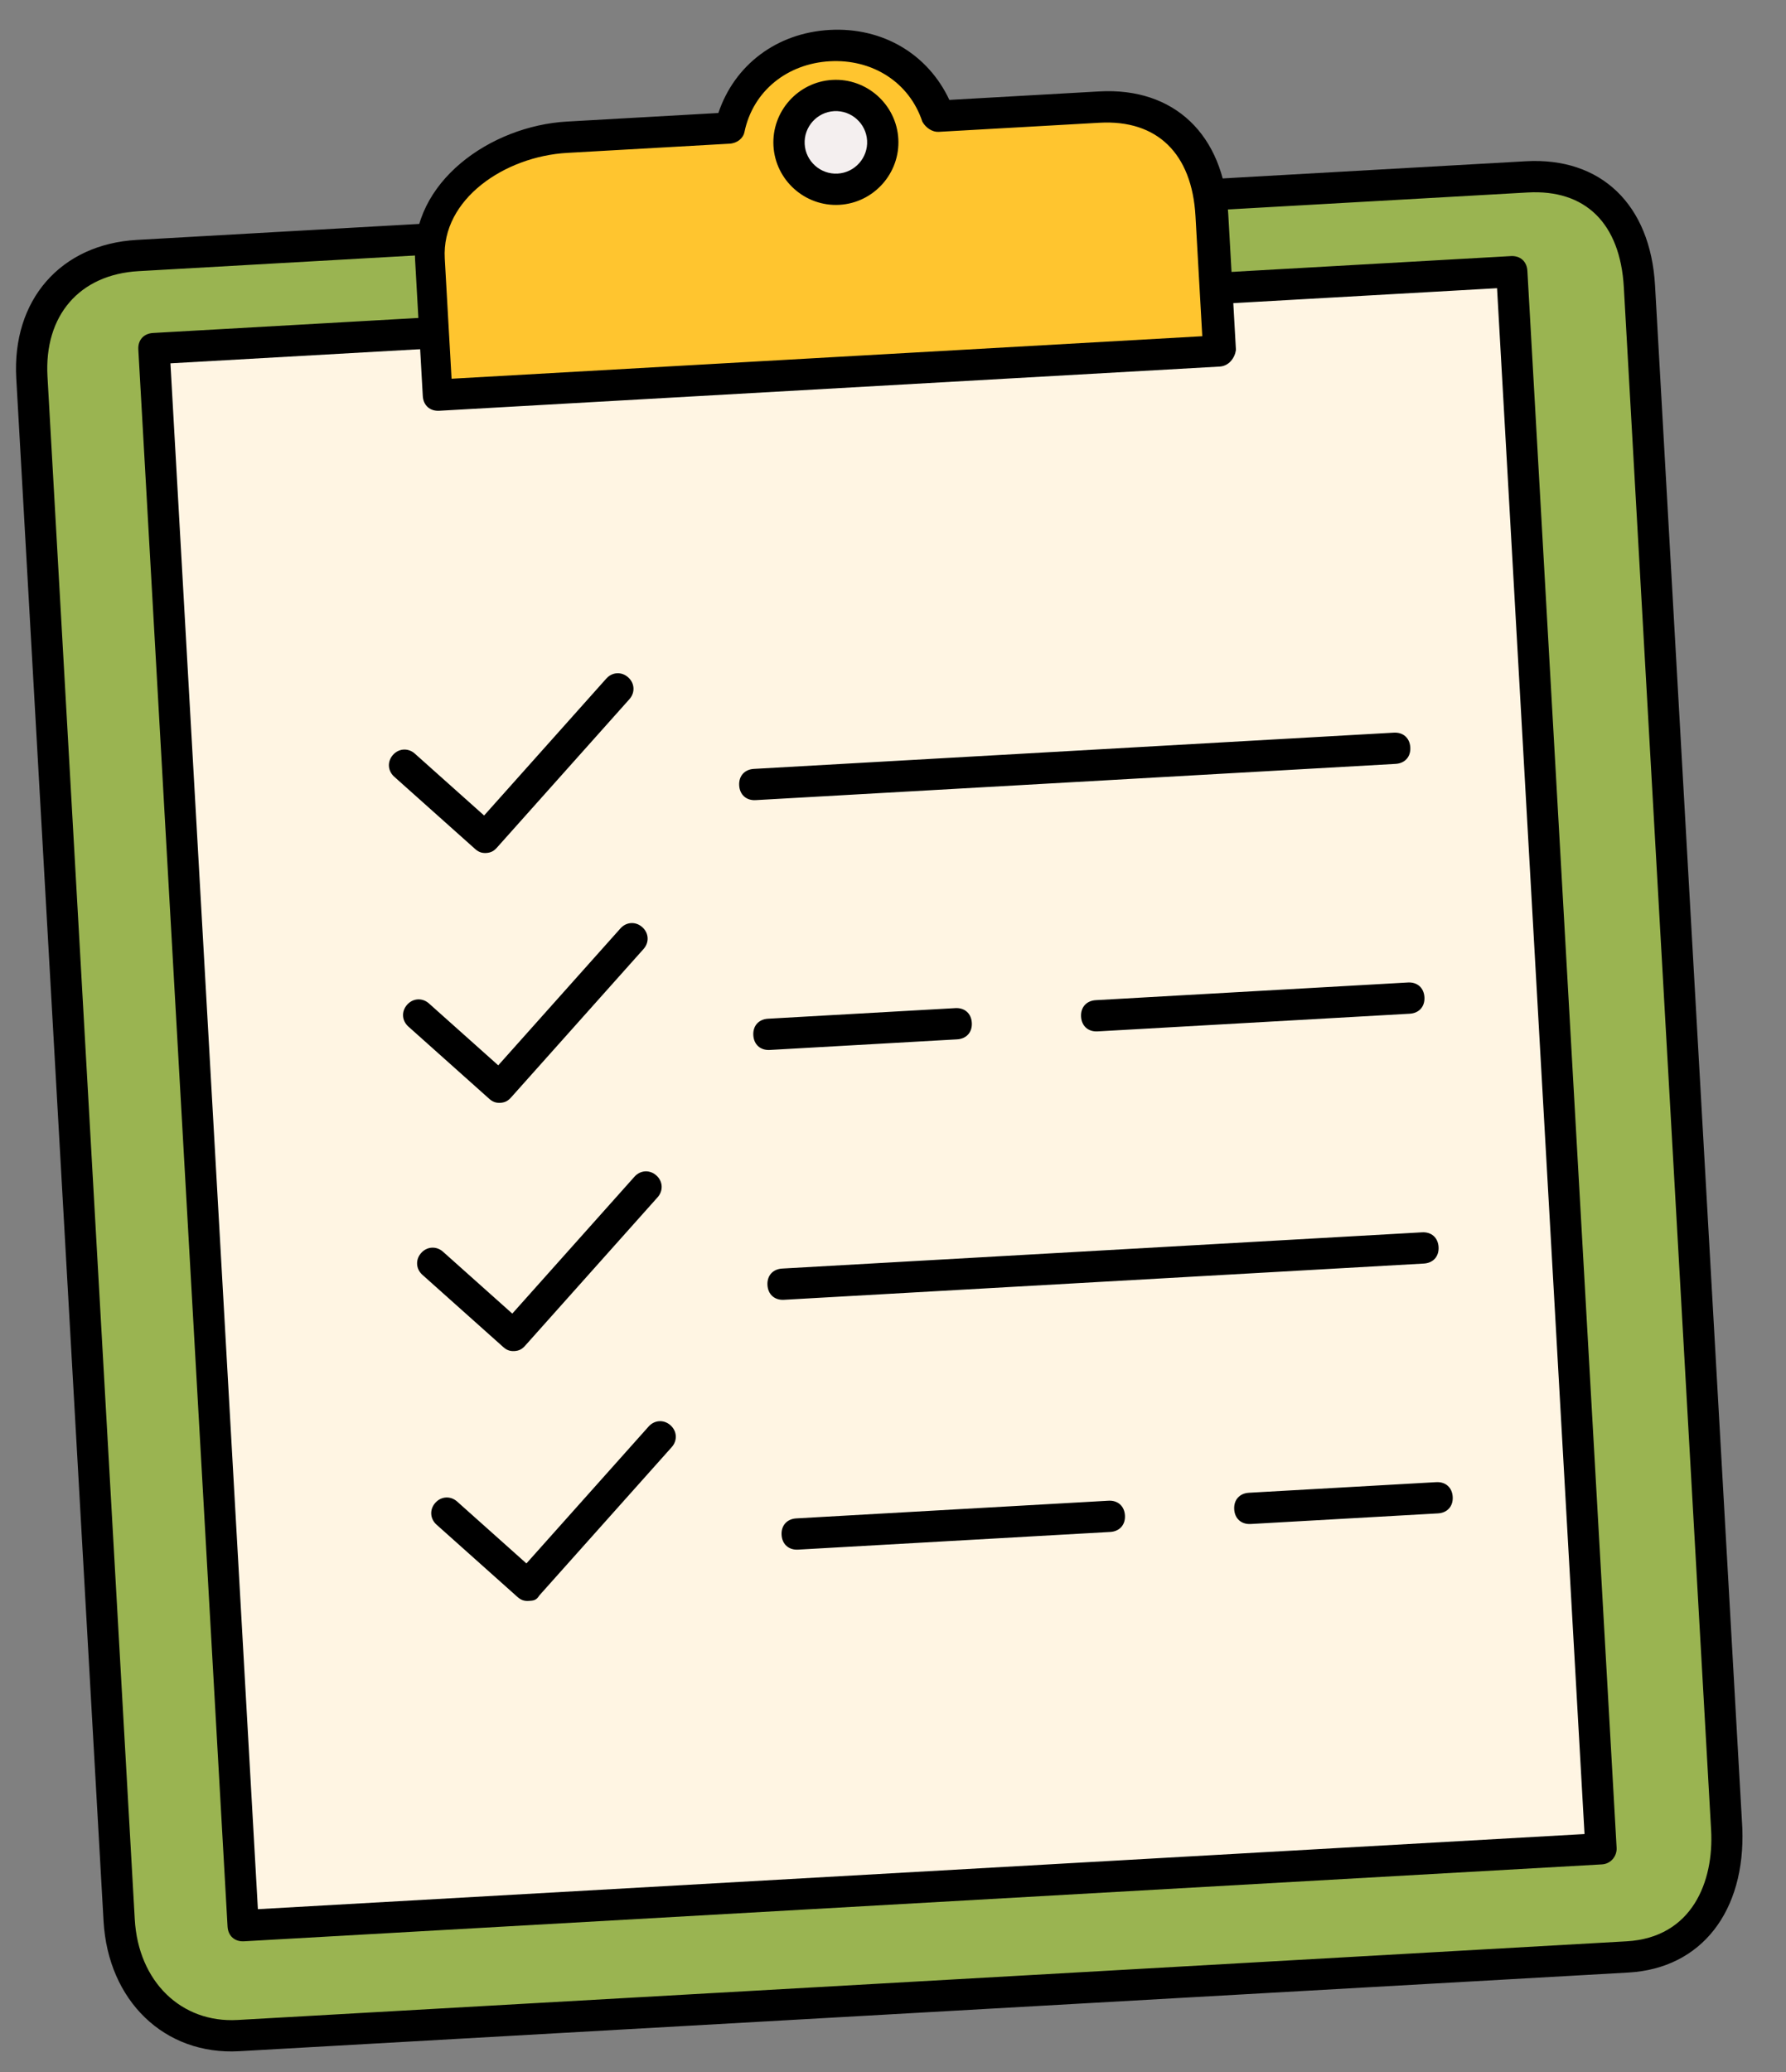
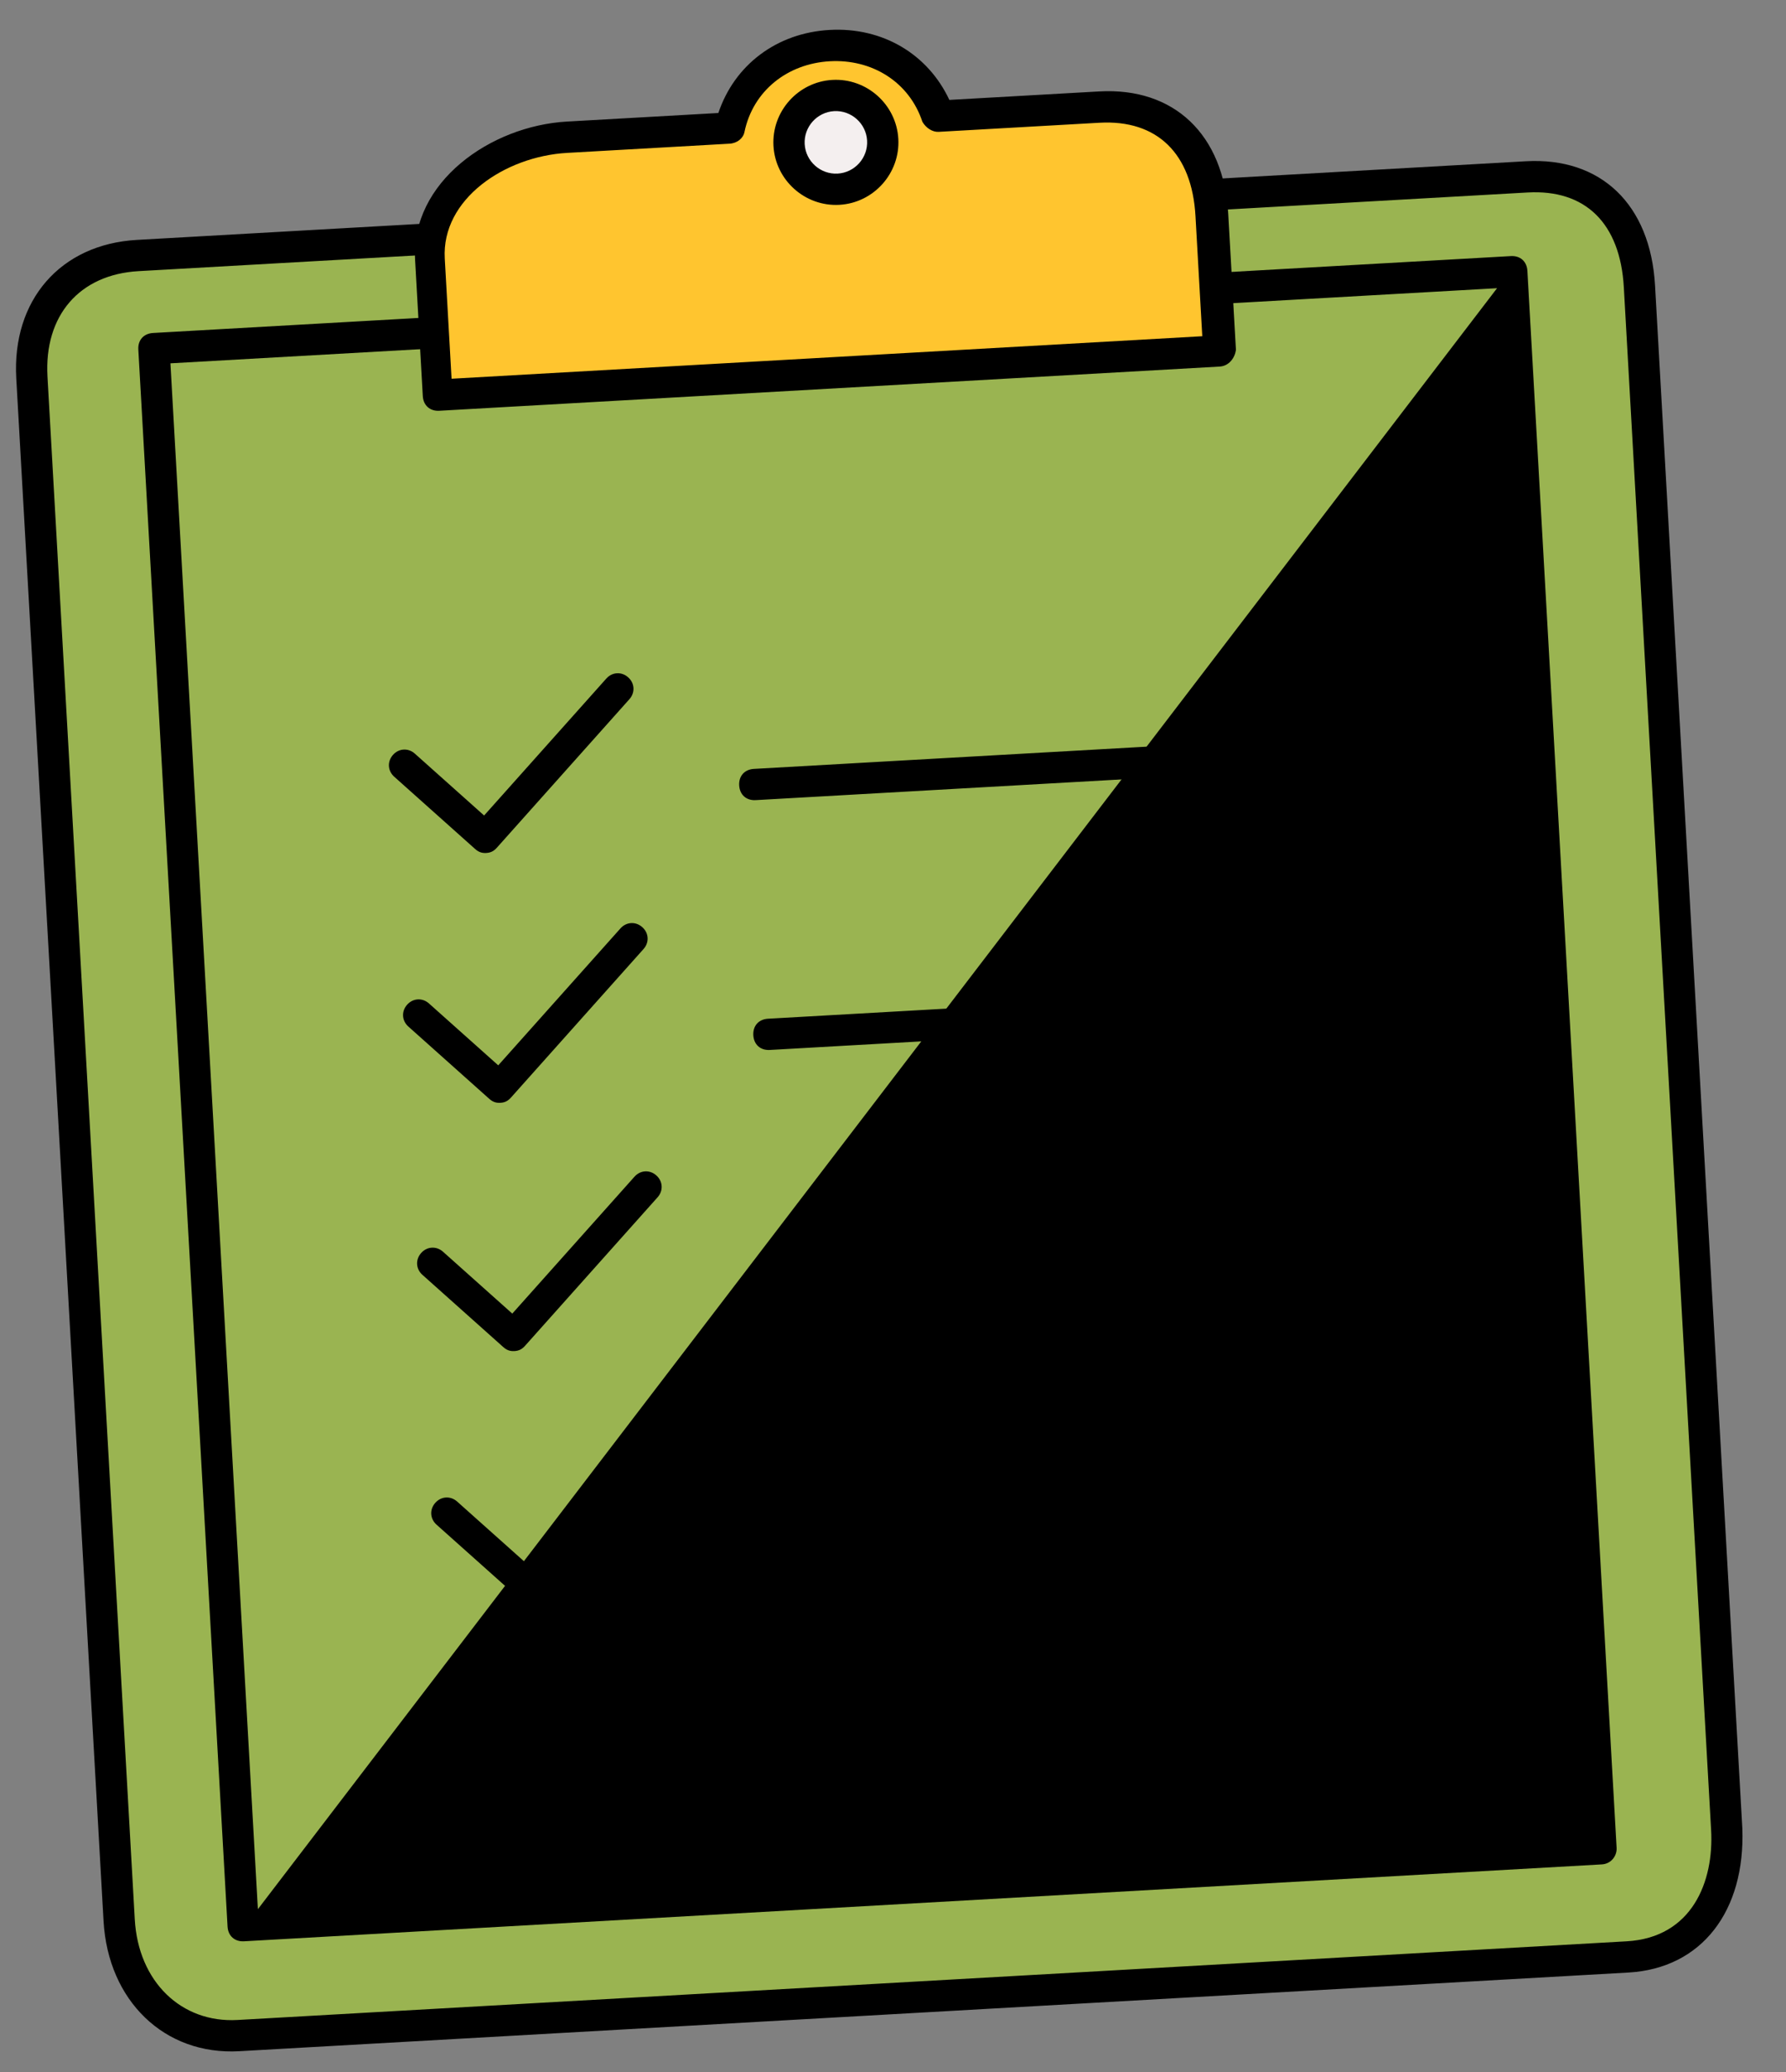
<svg xmlns="http://www.w3.org/2000/svg" width="457" height="530" viewBox="0 0 457 530">
  <rect x="0" y="0" width="457" height="530" fill="#808080" stroke="none" />
  <g id="Associer">
    <path id="Trac" fill="#9ab451" stroke="none" d="M 443.497 468.927 C 444.492 486.499 430.702 497.696 413.131 498.691 L 57.7 518.81 C 40.128 519.805 33.15 509.783 32.156 492.211 L 9.776 96.844 C 8.781 79.272 14.357 64.533 31.929 63.539 L 387.36 43.42 C 404.932 42.425 420.123 55.988 421.118 73.56 L 443.497 468.927 Z" />
-     <path id="path1" fill="#fff5e3" stroke="none" d="M 41.273 87.048 L 388.717 67.381 L 411.548 470.736 L 64.104 490.402 Z" />
    <path id="path2" fill="#ffc52f" stroke="none" d="M 313.968 91.644 L 312.115 58.897 C 311.12 41.325 298.77 28.402 281.198 29.397 L 240.064 31.725 C 235.792 19.948 224.979 12.948 212.199 13.671 C 199.819 14.372 189.466 22.57 186.55 34.754 L 145.016 37.105 C 127.444 38.1 111.04 52.65 112.035 70.222 L 113.889 102.97 L 313.968 91.644 Z" />
    <path id="path3" fill="#f4efef" stroke="none" d="M 214.565 48.393 C 207.776 48.777 202.291 43.879 201.906 37.09 C 201.522 30.301 206.42 24.816 213.209 24.431 C 219.998 24.047 225.484 28.945 225.868 35.734 C 226.252 42.523 220.955 48.031 214.565 48.393 Z" />
-     <path id="path4" fill="#000000" stroke="none" d="M 409.89 476.839 L 62.447 496.506 C 60.05 496.642 58.363 495.135 58.227 492.738 L 35.395 89.384 C 35.26 86.988 36.767 85.3 39.163 85.164 L 109.051 81.208 C 111.447 81.073 113.135 82.58 113.271 84.976 C 113.406 87.372 111.899 89.06 109.503 89.196 L 43.609 92.926 L 65.988 488.293 L 405.445 469.078 L 383.065 73.711 L 313.177 77.667 C 310.781 77.802 309.093 76.295 308.958 73.899 C 308.822 71.503 310.329 69.815 312.725 69.68 L 386.607 65.498 C 389.003 65.362 390.691 66.869 390.826 69.265 L 413.658 472.619 C 413.771 474.616 412.287 476.704 409.89 476.839 Z" />
+     <path id="path4" fill="#000000" stroke="none" d="M 409.89 476.839 L 62.447 496.506 C 60.05 496.642 58.363 495.135 58.227 492.738 L 35.395 89.384 C 35.26 86.988 36.767 85.3 39.163 85.164 L 109.051 81.208 C 111.447 81.073 113.135 82.58 113.271 84.976 C 113.406 87.372 111.899 89.06 109.503 89.196 L 43.609 92.926 L 65.988 488.293 L 383.065 73.711 L 313.177 77.667 C 310.781 77.802 309.093 76.295 308.958 73.899 C 308.822 71.503 310.329 69.815 312.725 69.68 L 386.607 65.498 C 389.003 65.362 390.691 66.869 390.826 69.265 L 413.658 472.619 C 413.771 474.616 412.287 476.704 409.89 476.839 Z" />
    <path id="path5" fill="#000000" stroke="none" d="M 416.665 504.501 L 61.233 524.619 C 42.064 525.704 27.65 511.697 26.497 491.329 L 4.162 96.761 C 3.032 76.793 15.442 62.469 35.011 61.361 L 108.094 57.224 C 110.49 57.089 112.178 58.596 112.314 60.992 C 112.449 63.388 110.942 65.076 108.546 65.211 L 35.463 69.348 C 20.288 70.207 11.268 80.734 12.15 96.309 L 34.484 490.877 C 35.388 506.852 46.404 517.446 60.781 516.632 L 416.212 496.513 C 432.986 495.564 438.584 481.225 437.838 468.046 L 415.504 73.477 C 414.577 57.103 405.671 48.393 390.894 49.229 L 312.22 53.683 C 309.824 53.818 308.136 52.311 308.001 49.915 C 307.865 47.519 309.372 45.831 311.768 45.695 L 390.442 41.242 C 409.612 40.157 422.316 52.258 423.491 73.025 L 445.825 467.594 C 446.624 488.782 435.434 503.438 416.665 504.501 Z" />
    <path id="path6" fill="#000000" stroke="none" d="M 214.791 52.387 C 206.005 52.884 198.41 46.102 197.913 37.316 C 197.415 28.53 204.197 20.935 212.983 20.438 C 221.769 19.94 229.364 26.722 229.862 35.508 C 230.359 44.294 223.577 51.889 214.791 52.387 Z M 213.435 28.425 C 209.042 28.674 205.651 32.471 205.9 36.864 C 206.149 41.257 209.946 44.648 214.339 44.399 C 218.732 44.151 222.123 40.353 221.874 35.96 C 221.626 31.567 217.828 28.176 213.435 28.425 Z" />
    <path id="path7" fill="#000000" stroke="none" d="M 312.085 93.754 L 112.404 105.057 C 110.008 105.193 108.32 103.686 108.185 101.289 L 106.218 66.545 C 105.088 46.577 125.508 32.2 145.076 31.092 L 183.814 28.9 C 187.929 16.648 198.681 8.427 212.259 7.658 C 225.838 6.89 237.449 13.844 242.92 25.554 L 281.258 23.384 C 300.428 22.299 313.132 34.4 314.285 54.768 L 316.252 89.512 C 315.965 91.531 314.481 93.619 312.085 93.754 Z M 115.946 96.844 L 307.639 85.993 L 305.898 55.242 C 304.994 39.268 296.088 30.557 281.311 31.394 L 240.177 33.722 C 238.58 33.813 236.914 32.705 236.025 31.153 C 232.642 20.927 223.095 15.058 212.312 15.668 C 201.529 16.278 192.706 23.188 190.498 33.73 C 190.189 35.35 188.66 36.638 186.663 36.751 L 145.129 39.102 C 129.155 40.006 112.947 50.94 113.806 66.116 L 115.546 96.866 L 115.946 96.844 Z" />
    <path id="path8" fill="#000000" stroke="none" d="M 357.099 195.373 L 193.362 204.641 C 190.965 204.777 189.277 203.27 189.142 200.873 C 189.006 198.477 190.513 196.789 192.909 196.654 L 356.647 187.386 C 359.043 187.25 360.731 188.757 360.867 191.153 C 361.003 193.549 359.496 195.237 357.099 195.373 Z" />
    <path id="path9" fill="#000000" stroke="none" d="M 244.902 265.826 L 196.978 268.539 C 194.582 268.674 192.894 267.167 192.759 264.771 C 192.623 262.375 194.13 260.687 196.526 260.551 L 244.45 257.839 C 246.846 257.703 248.534 259.21 248.669 261.606 C 248.805 264.003 247.298 265.69 244.902 265.826 Z" />
    <path id="path10" fill="#000000" stroke="none" d="M 360.716 259.27 L 280.844 263.792 C 278.448 263.927 276.76 262.42 276.624 260.024 C 276.489 257.628 277.996 255.94 280.392 255.804 L 360.264 251.283 C 362.66 251.148 364.348 252.655 364.484 255.051 C 364.619 257.447 363.112 259.135 360.716 259.27 Z" />
    <path id="path11" fill="#000000" stroke="none" d="M 367.95 387.066 L 320.027 389.779 C 317.631 389.914 315.943 388.407 315.807 386.011 C 315.671 383.615 317.178 381.927 319.575 381.791 L 367.498 379.079 C 369.894 378.943 371.582 380.45 371.718 382.846 C 371.853 385.242 370.346 386.93 367.95 387.066 Z" />
-     <path id="path12" fill="#000000" stroke="none" d="M 284.084 391.813 L 204.212 396.334 C 201.816 396.47 200.128 394.963 199.992 392.567 C 199.857 390.17 201.364 388.483 203.76 388.347 L 283.632 383.826 C 286.028 383.69 287.716 385.197 287.852 387.593 C 287.987 389.99 286.48 391.677 284.084 391.813 Z" />
    <path id="path13" fill="#000000" stroke="none" d="M 364.333 323.168 L 200.595 332.436 C 198.199 332.572 196.511 331.065 196.376 328.669 C 196.24 326.273 197.747 324.585 200.143 324.449 L 363.881 315.181 C 366.277 315.045 367.965 316.552 368.101 318.948 C 368.236 321.345 366.729 323.033 364.333 323.168 Z" />
    <path id="path14" fill="#000000" stroke="none" d="M 124.415 218.159 C 123.217 218.227 122.396 217.873 121.552 217.119 L 100.876 198.658 C 99.188 197.151 99.052 194.755 100.559 193.067 C 102.066 191.379 104.462 191.244 106.15 192.751 L 123.873 208.574 L 155.143 173.551 C 156.65 171.863 159.047 171.728 160.734 173.235 C 162.422 174.742 162.558 177.138 161.051 178.826 L 127.143 216.803 C 126.389 217.647 125.613 218.091 124.415 218.159 Z" />
    <path id="path15" fill="#000000" stroke="none" d="M 128.032 282.057 C 126.834 282.125 126.013 281.77 125.169 281.017 L 104.492 262.556 C 102.805 261.049 102.669 258.653 104.176 256.965 C 105.683 255.277 108.079 255.141 109.767 256.648 L 127.49 272.472 L 158.76 237.449 C 160.267 235.761 162.663 235.625 164.351 237.132 C 166.039 238.639 166.175 241.036 164.668 242.723 L 130.76 280.7 C 130.006 281.544 129.23 281.989 128.032 282.057 Z" />
    <path id="path16" fill="#000000" stroke="none" d="M 131.626 345.555 C 130.428 345.623 129.607 345.269 128.763 344.515 L 108.087 326.054 C 106.399 324.547 106.263 322.151 107.77 320.463 C 109.277 318.775 111.673 318.64 113.361 320.147 L 131.084 335.97 L 162.355 300.947 C 163.862 299.259 166.258 299.124 167.946 300.631 C 169.633 302.138 169.769 304.534 168.262 306.222 L 134.354 344.199 C 133.601 345.043 132.824 345.487 131.626 345.555 Z" />
    <path id="path17" fill="#000000" stroke="none" d="M 135.243 409.453 C 134.045 409.521 133.224 409.166 132.38 408.413 L 111.704 389.952 C 110.016 388.445 109.88 386.049 111.387 384.361 C 112.894 382.673 115.29 382.537 116.978 384.044 L 134.701 399.868 L 165.971 364.845 C 167.478 363.157 169.875 363.021 171.562 364.528 C 173.25 366.035 173.386 368.432 171.879 370.12 L 137.971 408.096 C 137.24 409.34 136.441 409.385 135.243 409.453 Z" />
  </g>
</svg>